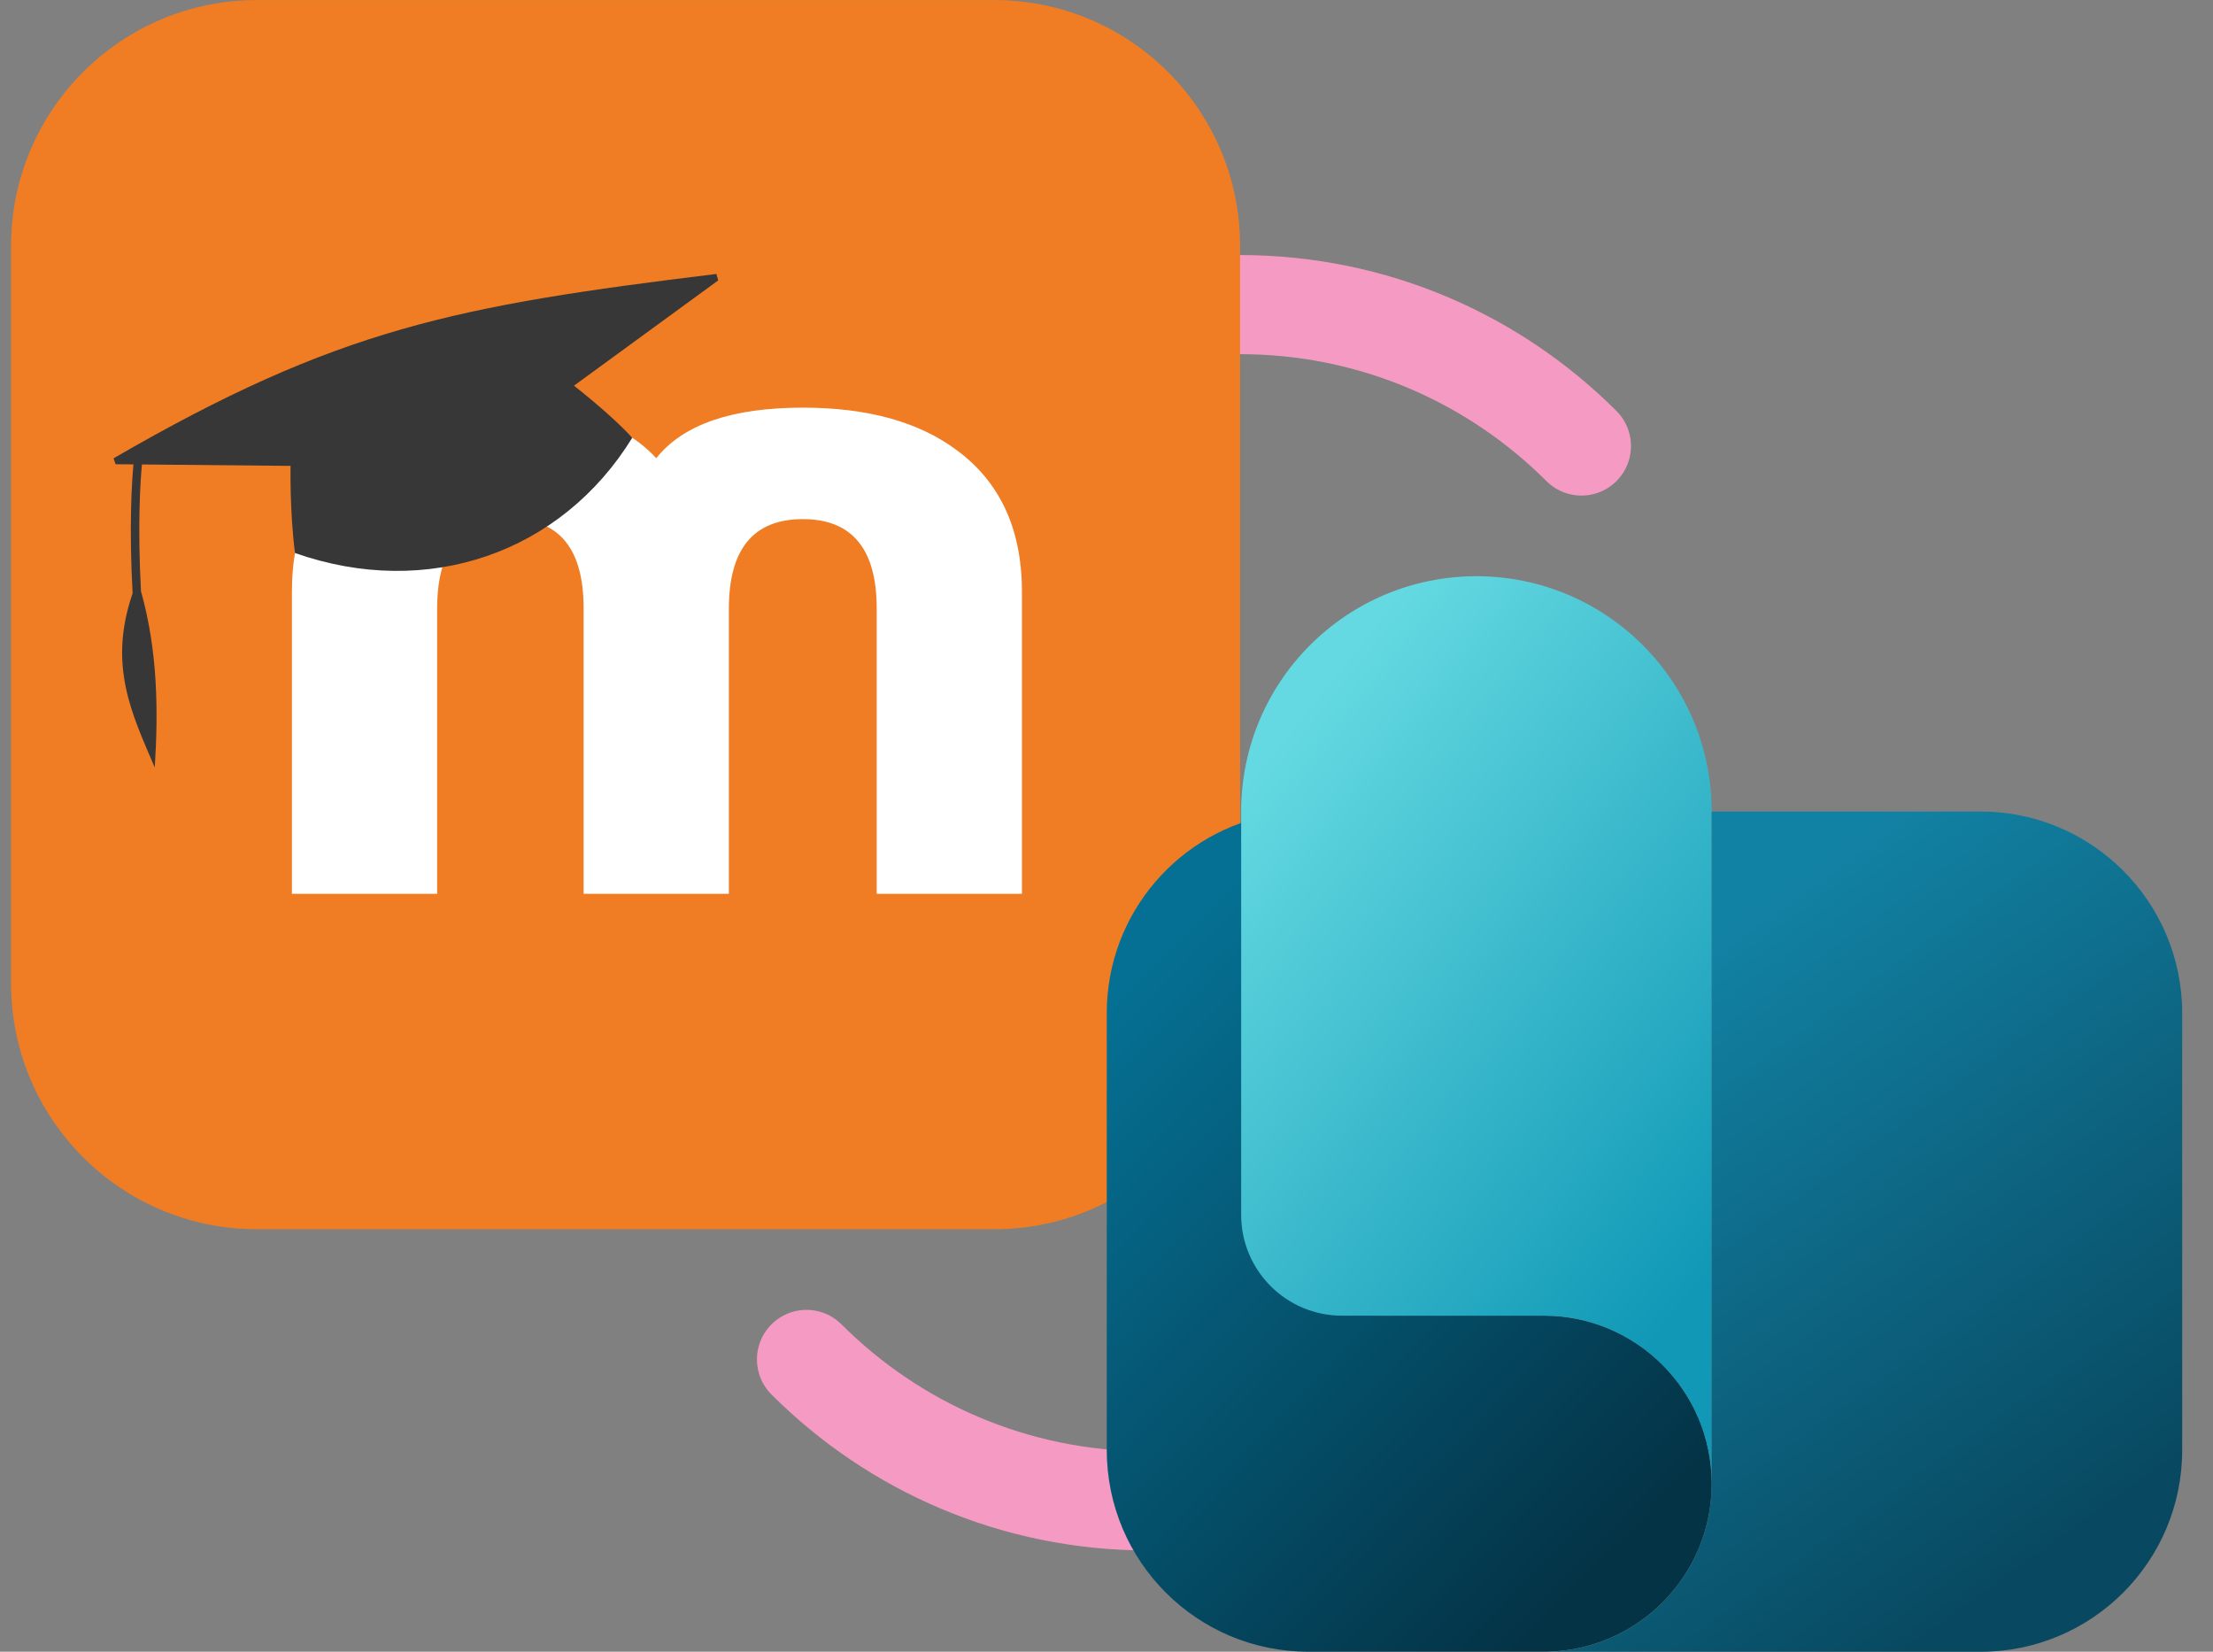
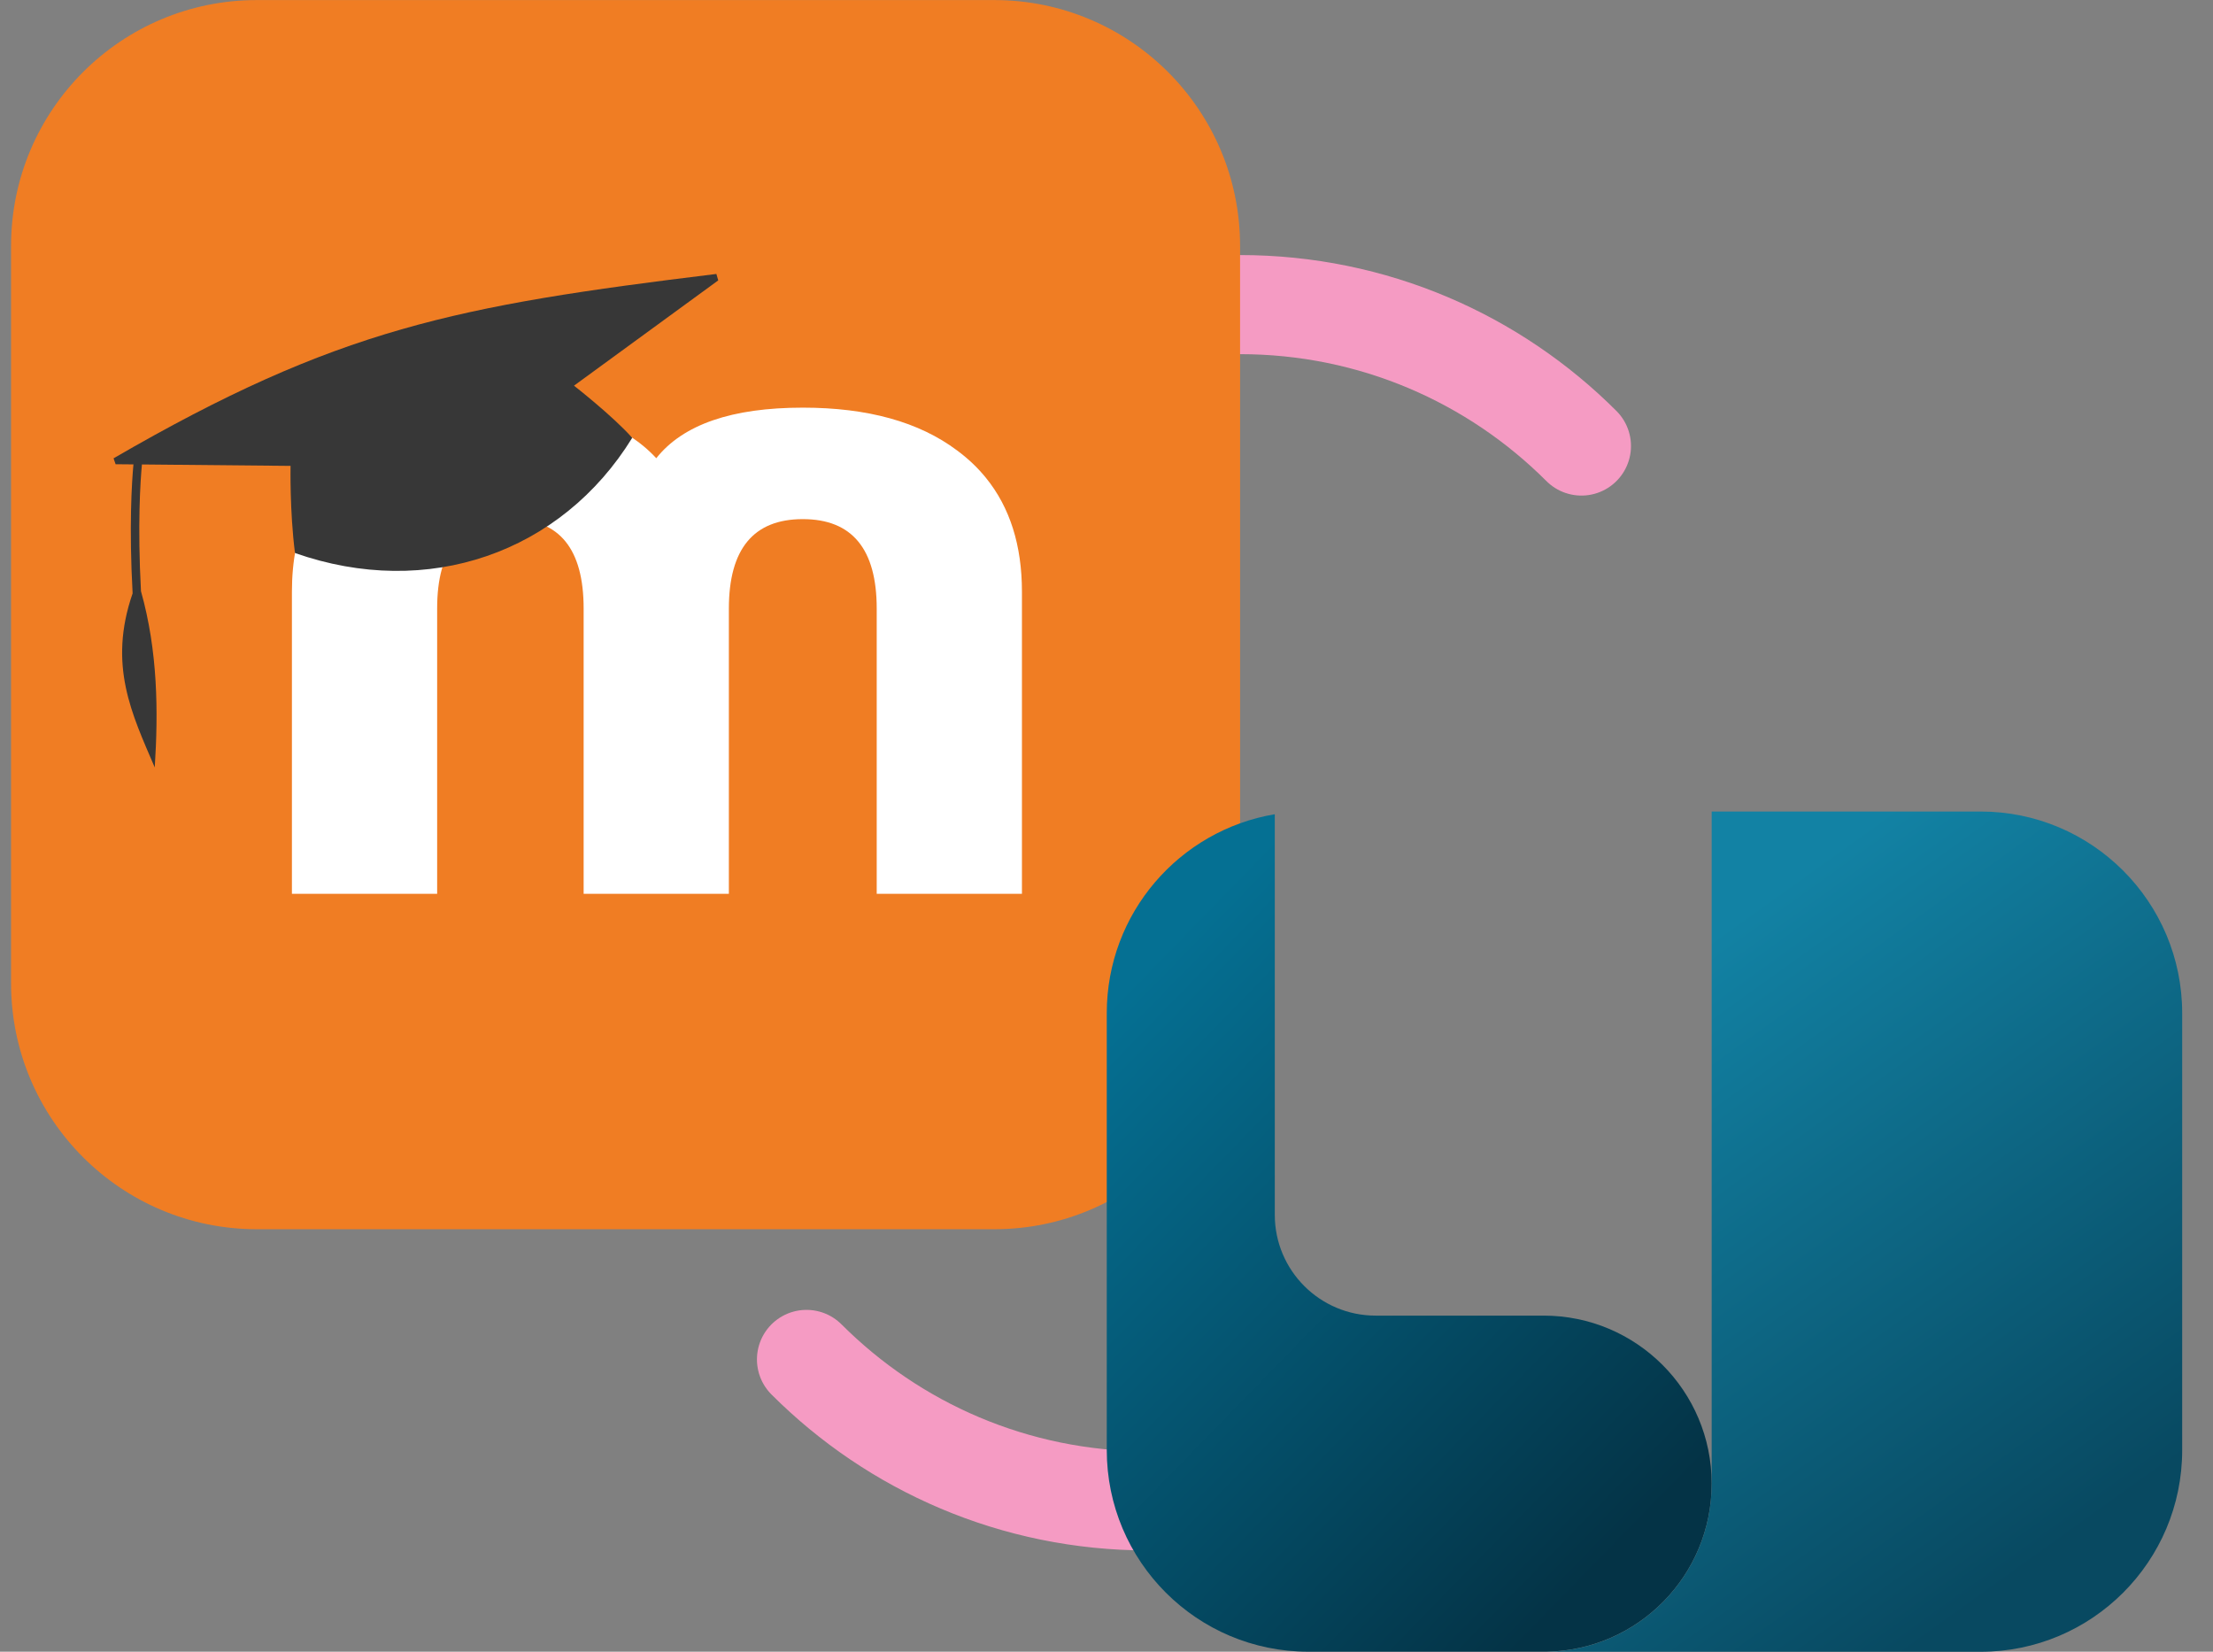
<svg xmlns="http://www.w3.org/2000/svg" width="67" height="50" viewBox="0 0 67 50" fill="none">
  <rect x="0" y="0" width="67" height="50" fill="#808080" stroke="none" />
  <path d="M47.879 13.502C45.234 10.857 41.58 9.221 37.543 9.221" stroke="#F59BC3" stroke-width="3" stroke-linecap="round" stroke-linejoin="round" />
  <path d="M34.753 45.434C30.717 45.434 27.062 43.798 24.417 41.152" stroke="#F59BC3" stroke-width="3" stroke-linecap="round" stroke-linejoin="round" />
  <path d="M30.102 0.002H7.777C3.667 0.002 0.335 3.334 0.335 7.444V29.769C0.335 33.879 3.667 37.211 7.777 37.211H30.102C34.212 37.211 37.544 33.879 37.544 29.769V7.444C37.544 3.334 34.212 0.002 30.102 0.002Z" fill="#F07D23" />
  <path d="M26.543 27.057V18.423C26.543 16.618 25.797 15.715 24.305 15.715C22.814 15.715 22.068 16.617 22.067 18.423V27.057H17.67V18.423C17.67 16.618 16.938 15.715 15.472 15.715C13.98 15.715 13.234 16.617 13.235 18.423V27.057H8.838V17.913C8.838 16.029 9.492 14.604 10.801 13.636C11.953 12.772 13.51 12.34 15.472 12.34C17.462 12.34 18.927 12.85 19.869 13.871C20.68 12.85 22.159 12.34 24.306 12.34C26.269 12.34 27.826 12.772 28.977 13.636C29.31 13.882 29.601 14.158 29.849 14.464C30.576 15.359 30.94 16.508 30.94 17.913V27.057H26.543Z" fill="white" />
  <path d="M17.378 11.675L21.745 8.488L21.689 8.293C13.811 9.256 10.225 9.941 3.438 13.874L3.5 14.053L4.04 14.058C3.99 14.601 3.904 15.944 4.015 17.962C3.262 20.141 3.996 21.621 4.685 23.231C4.793 21.554 4.782 19.721 4.268 17.896C4.161 15.892 4.249 14.573 4.297 14.06L8.797 14.103C8.797 14.103 8.768 15.463 8.931 16.741C12.952 18.153 16.995 16.736 19.141 13.254C18.546 12.586 17.378 11.675 17.378 11.675Z" fill="#373737" />
  <path d="M46.735 39.826C49.544 39.826 51.822 42.104 51.822 44.913C51.822 47.693 49.593 49.951 46.826 50H39.613C36.241 50 33.508 47.267 33.508 43.895V30.669C33.508 27.644 35.708 25.133 38.595 24.648V36.774C38.595 38.459 39.962 39.826 41.648 39.826H46.735Z" fill="url(#paint0_linear_3861_29510)" />
-   <path d="M51.822 44.915V24.566C51.822 20.632 48.633 17.443 44.699 17.443C40.766 17.443 37.577 20.632 37.577 24.566V36.775C37.577 38.461 38.944 39.828 40.63 39.828H46.734C49.544 39.828 51.822 42.105 51.822 44.915Z" fill="url(#paint1_linear_3861_29510)" />
  <path d="M51.822 44.916V24.566H59.962C63.334 24.566 66.067 27.3 66.067 30.671V43.898C66.067 47.269 63.334 50.002 59.962 50.002H46.826C49.594 49.954 51.822 47.695 51.822 44.916Z" fill="url(#paint2_linear_3861_29510)" />
  <defs>
    <linearGradient id="paint0_linear_3861_29510" x1="28.316" y1="28.017" x2="48.341" y2="47.541" gradientUnits="userSpaceOnUse">
      <stop offset="0.195" stop-color="#057093" />
      <stop offset="0.999" stop-color="#043346" />
    </linearGradient>
    <linearGradient id="paint1_linear_3861_29510" x1="33.875" y1="20.971" x2="54.466" y2="37.571" gradientUnits="userSpaceOnUse">
      <stop offset="0.176" stop-color="#64D9E1" />
      <stop offset="0.944" stop-color="#1098B6" />
    </linearGradient>
    <linearGradient id="paint2_linear_3861_29510" x1="61.958" y1="47.038" x2="49.673" y2="29.912" gradientUnits="userSpaceOnUse">
      <stop stop-color="#084961" />
      <stop offset="1" stop-color="#1282A4" />
    </linearGradient>
  </defs>
</svg>